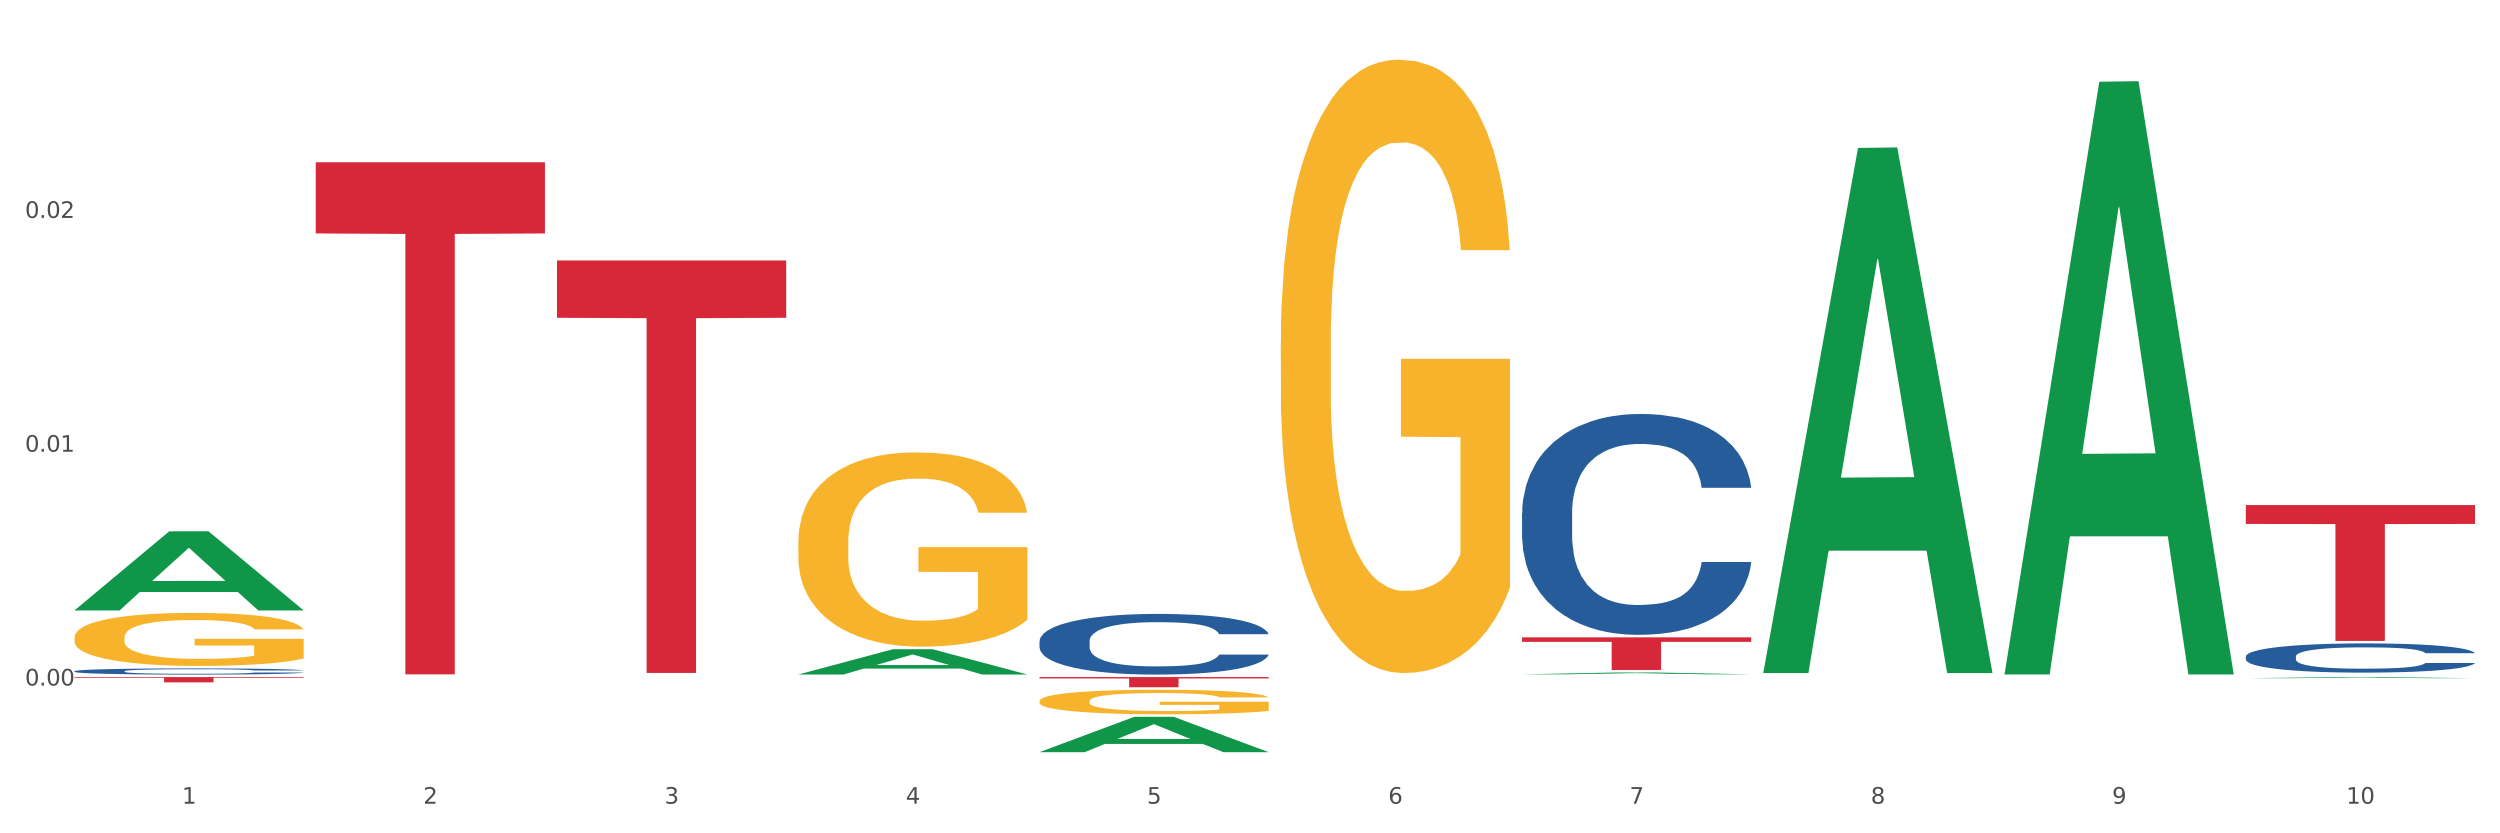
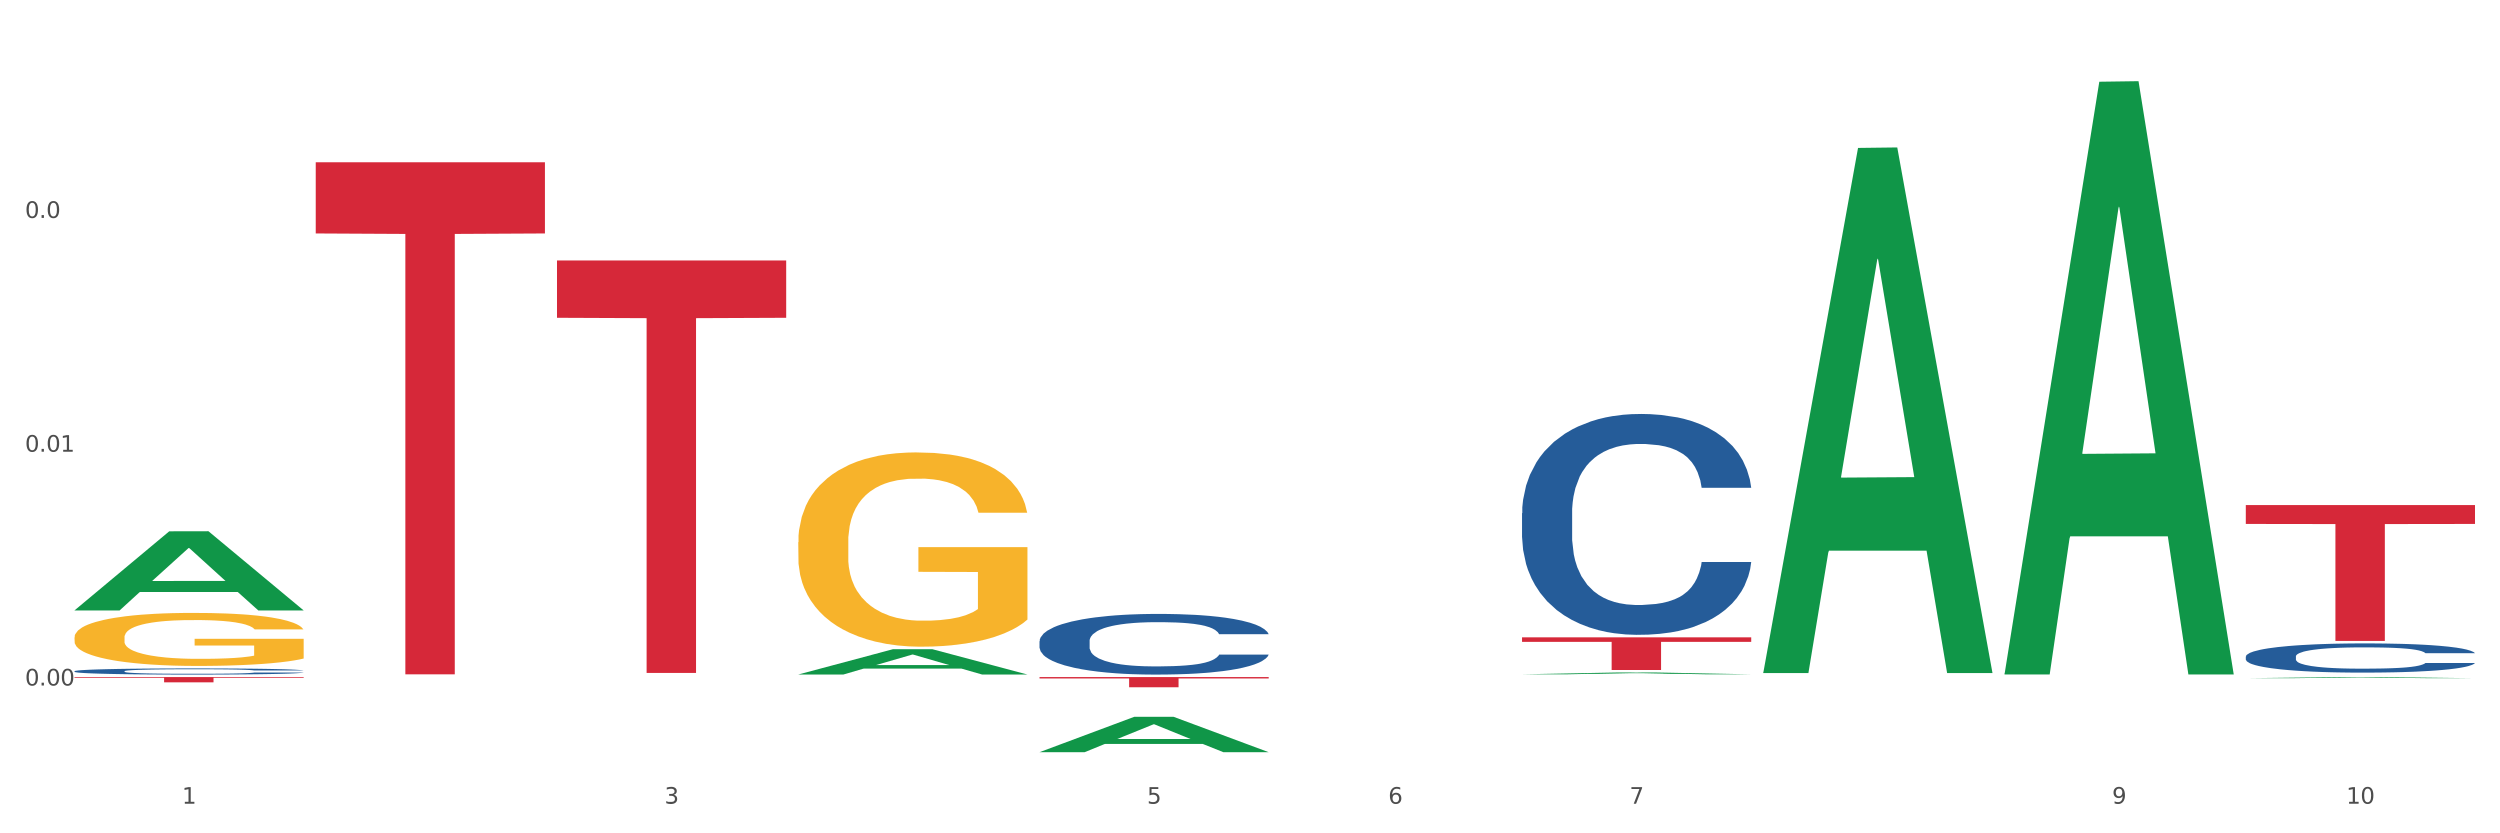
<svg xmlns="http://www.w3.org/2000/svg" xmlns:xlink="http://www.w3.org/1999/xlink" width="1080pt" height="360pt" viewBox="0 0 1080 360" version="1.1">
  <rect x="0" y="0" width="1080" height="360" fill="#333333" stroke="none" />
  <defs>
    <style type="text/css">*{stroke-linejoin: round; stroke-linecap: butt}</style>
  </defs>
  <g id="figure_1">
    <g id="patch_1">
      <path d="M 0 360  L 1080 360  L 1080 0  L 0 0  z " style="fill: #ffffff; stroke: #ffffff; stroke-linejoin: miter" />
    </g>
    <g id="axes_1">
      <g id="matplotlib.axis_1">
        <g id="xtick_1">
          <g id="text_1">
            <g style="fill: #4d4d4d" transform="translate(78.627 347.204) scale(0.096 -0.096)">
              <defs>
                <path id="DejaVuSans-31" d="M 794 531  L 1825 531  L 1825 4091  L 703 3866  L 703 4441  L 1819 4666  L 2450 4666  L 2450 531  L 3481 531  L 3481 0  L 794 0  L 794 531  z " transform="scale(0.016)" />
              </defs>
              <use xlink:href="#DejaVuSans-31" />
            </g>
          </g>
        </g>
        <g id="xtick_2">
          <g id="text_2">
            <g style="fill: #4d4d4d" transform="translate(182.851 347.204) scale(0.096 -0.096)">
              <defs>
-                 <path id="DejaVuSans-32" d="M 1228 531  L 3431 531  L 3431 0  L 469 0  L 469 531  Q 828 903 1448 1529  Q 2069 2156 2228 2338  Q 2531 2678 2651 2914  Q 2772 3150 2772 3378  Q 2772 3750 2511 3984  Q 2250 4219 1831 4219  Q 1534 4219 1204 4116  Q 875 4013 500 3803  L 500 4441  Q 881 4594 1212 4672  Q 1544 4750 1819 4750  Q 2544 4750 2975 4387  Q 3406 4025 3406 3419  Q 3406 3131 3298 2873  Q 3191 2616 2906 2266  Q 2828 2175 2409 1742  Q 1991 1309 1228 531  z " transform="scale(0.016)" />
-               </defs>
+                 </defs>
              <use xlink:href="#DejaVuSans-32" />
            </g>
          </g>
        </g>
        <g id="xtick_3">
          <g id="text_3">
            <g style="fill: #4d4d4d" transform="translate(287.074 347.204) scale(0.096 -0.096)">
              <defs>
-                 <path id="DejaVuSans-33" d="M 2597 2516  Q 3050 2419 3304 2112  Q 3559 1806 3559 1356  Q 3559 666 3084 287  Q 2609 -91 1734 -91  Q 1441 -91 1130 -33  Q 819 25 488 141  L 488 750  Q 750 597 1062 519  Q 1375 441 1716 441  Q 2309 441 2620 675  Q 2931 909 2931 1356  Q 2931 1769 2642 2001  Q 2353 2234 1838 2234  L 1294 2234  L 1294 2753  L 1863 2753  Q 2328 2753 2575 2939  Q 2822 3125 2822 3475  Q 2822 3834 2567 4026  Q 2313 4219 1838 4219  Q 1578 4219 1281 4162  Q 984 4106 628 3988  L 628 4550  Q 988 4650 1302 4700  Q 1616 4750 1894 4750  Q 2613 4750 3031 4423  Q 3450 4097 3450 3541  Q 3450 3153 3228 2886  Q 3006 2619 2597 2516  z " transform="scale(0.016)" />
+                 <path id="DejaVuSans-33" d="M 2597 2516  Q 3050 2419 3304 2112  Q 3559 1806 3559 1356  Q 3559 666 3084 287  Q 2609 -91 1734 -91  Q 1441 -91 1130 -33  Q 819 25 488 141  L 488 750  Q 750 597 1062 519  Q 2309 441 2620 675  Q 2931 909 2931 1356  Q 2931 1769 2642 2001  Q 2353 2234 1838 2234  L 1294 2234  L 1294 2753  L 1863 2753  Q 2328 2753 2575 2939  Q 2822 3125 2822 3475  Q 2822 3834 2567 4026  Q 2313 4219 1838 4219  Q 1578 4219 1281 4162  Q 984 4106 628 3988  L 628 4550  Q 988 4650 1302 4700  Q 1616 4750 1894 4750  Q 2613 4750 3031 4423  Q 3450 4097 3450 3541  Q 3450 3153 3228 2886  Q 3006 2619 2597 2516  z " transform="scale(0.016)" />
              </defs>
              <use xlink:href="#DejaVuSans-33" />
            </g>
          </g>
        </g>
        <g id="xtick_4">
          <g id="text_4">
            <g style="fill: #4d4d4d" transform="translate(391.298 347.204) scale(0.096 -0.096)">
              <defs>
-                 <path id="DejaVuSans-34" d="M 2419 4116  L 825 1625  L 2419 1625  L 2419 4116  z M 2253 4666  L 3047 4666  L 3047 1625  L 3713 1625  L 3713 1100  L 3047 1100  L 3047 0  L 2419 0  L 2419 1100  L 313 1100  L 313 1709  L 2253 4666  z " transform="scale(0.016)" />
-               </defs>
+                 </defs>
              <use xlink:href="#DejaVuSans-34" />
            </g>
          </g>
        </g>
        <g id="xtick_5">
          <g id="text_5">
            <g style="fill: #4d4d4d" transform="translate(495.522 347.204) scale(0.096 -0.096)">
              <defs>
                <path id="DejaVuSans-35" d="M 691 4666  L 3169 4666  L 3169 4134  L 1269 4134  L 1269 2991  Q 1406 3038 1543 3061  Q 1681 3084 1819 3084  Q 2600 3084 3056 2656  Q 3513 2228 3513 1497  Q 3513 744 3044 326  Q 2575 -91 1722 -91  Q 1428 -91 1123 -41  Q 819 9 494 109  L 494 744  Q 775 591 1075 516  Q 1375 441 1709 441  Q 2250 441 2565 725  Q 2881 1009 2881 1497  Q 2881 1984 2565 2268  Q 2250 2553 1709 2553  Q 1456 2553 1204 2497  Q 953 2441 691 2322  L 691 4666  z " transform="scale(0.016)" />
              </defs>
              <use xlink:href="#DejaVuSans-35" />
            </g>
          </g>
        </g>
        <g id="xtick_6">
          <g id="text_6">
            <g style="fill: #4d4d4d" transform="translate(599.745 347.204) scale(0.096 -0.096)">
              <defs>
                <path id="DejaVuSans-36" d="M 2113 2584  Q 1688 2584 1439 2293  Q 1191 2003 1191 1497  Q 1191 994 1439 701  Q 1688 409 2113 409  Q 2538 409 2786 701  Q 3034 994 3034 1497  Q 3034 2003 2786 2293  Q 2538 2584 2113 2584  z M 3366 4563  L 3366 3988  Q 3128 4100 2886 4159  Q 2644 4219 2406 4219  Q 1781 4219 1451 3797  Q 1122 3375 1075 2522  Q 1259 2794 1537 2939  Q 1816 3084 2150 3084  Q 2853 3084 3261 2657  Q 3669 2231 3669 1497  Q 3669 778 3244 343  Q 2819 -91 2113 -91  Q 1303 -91 875 529  Q 447 1150 447 2328  Q 447 3434 972 4092  Q 1497 4750 2381 4750  Q 2619 4750 2861 4703  Q 3103 4656 3366 4563  z " transform="scale(0.016)" />
              </defs>
              <use xlink:href="#DejaVuSans-36" />
            </g>
          </g>
        </g>
        <g id="xtick_7">
          <g id="text_7">
            <g style="fill: #4d4d4d" transform="translate(703.969 347.204) scale(0.096 -0.096)">
              <defs>
                <path id="DejaVuSans-37" d="M 525 4666  L 3525 4666  L 3525 4397  L 1831 0  L 1172 0  L 2766 4134  L 525 4134  L 525 4666  z " transform="scale(0.016)" />
              </defs>
              <use xlink:href="#DejaVuSans-37" />
            </g>
          </g>
        </g>
        <g id="xtick_8">
          <g id="text_8">
            <g style="fill: #4d4d4d" transform="translate(808.193 347.204) scale(0.096 -0.096)">
              <defs>
-                 <path id="DejaVuSans-38" d="M 2034 2216  Q 1584 2216 1326 1975  Q 1069 1734 1069 1313  Q 1069 891 1326 650  Q 1584 409 2034 409  Q 2484 409 2743 651  Q 3003 894 3003 1313  Q 3003 1734 2745 1975  Q 2488 2216 2034 2216  z M 1403 2484  Q 997 2584 770 2862  Q 544 3141 544 3541  Q 544 4100 942 4425  Q 1341 4750 2034 4750  Q 2731 4750 3128 4425  Q 3525 4100 3525 3541  Q 3525 3141 3298 2862  Q 3072 2584 2669 2484  Q 3125 2378 3379 2068  Q 3634 1759 3634 1313  Q 3634 634 3220 271  Q 2806 -91 2034 -91  Q 1263 -91 848 271  Q 434 634 434 1313  Q 434 1759 690 2068  Q 947 2378 1403 2484  z M 1172 3481  Q 1172 3119 1398 2916  Q 1625 2713 2034 2713  Q 2441 2713 2670 2916  Q 2900 3119 2900 3481  Q 2900 3844 2670 4047  Q 2441 4250 2034 4250  Q 1625 4250 1398 4047  Q 1172 3844 1172 3481  z " transform="scale(0.016)" />
-               </defs>
+                 </defs>
              <use xlink:href="#DejaVuSans-38" />
            </g>
          </g>
        </g>
        <g id="xtick_9">
          <g id="text_9">
            <g style="fill: #4d4d4d" transform="translate(912.416 347.204) scale(0.096 -0.096)">
              <defs>
                <path id="DejaVuSans-39" d="M 703 97  L 703 672  Q 941 559 1184 500  Q 1428 441 1663 441  Q 2288 441 2617 861  Q 2947 1281 2994 2138  Q 2813 1869 2534 1725  Q 2256 1581 1919 1581  Q 1219 1581 811 2004  Q 403 2428 403 3163  Q 403 3881 828 4315  Q 1253 4750 1959 4750  Q 2769 4750 3195 4129  Q 3622 3509 3622 2328  Q 3622 1225 3098 567  Q 2575 -91 1691 -91  Q 1453 -91 1209 -44  Q 966 3 703 97  z M 1959 2075  Q 2384 2075 2632 2365  Q 2881 2656 2881 3163  Q 2881 3666 2632 3958  Q 2384 4250 1959 4250  Q 1534 4250 1286 3958  Q 1038 3666 1038 3163  Q 1038 2656 1286 2365  Q 1534 2075 1959 2075  z " transform="scale(0.016)" />
              </defs>
              <use xlink:href="#DejaVuSans-39" />
            </g>
          </g>
        </g>
        <g id="xtick_10">
          <g id="text_10">
            <g style="fill: #4d4d4d" transform="translate(1013.586 347.204) scale(0.096 -0.096)">
              <defs>
                <path id="DejaVuSans-30" d="M 2034 4250  Q 1547 4250 1301 3770  Q 1056 3291 1056 2328  Q 1056 1369 1301 889  Q 1547 409 2034 409  Q 2525 409 2770 889  Q 3016 1369 3016 2328  Q 3016 3291 2770 3770  Q 2525 4250 2034 4250  z M 2034 4750  Q 2819 4750 3233 4129  Q 3647 3509 3647 2328  Q 3647 1150 3233 529  Q 2819 -91 2034 -91  Q 1250 -91 836 529  Q 422 1150 422 2328  Q 422 3509 836 4129  Q 1250 4750 2034 4750  z " transform="scale(0.016)" />
              </defs>
              <use xlink:href="#DejaVuSans-31" />
              <use xlink:href="#DejaVuSans-30" transform="translate(63.623 0)" />
            </g>
          </g>
        </g>
        <g id="xtick_11" />
        <g id="xtick_12" />
        <g id="xtick_13" />
        <g id="xtick_14" />
        <g id="xtick_15" />
        <g id="xtick_16" />
        <g id="xtick_17" />
        <g id="xtick_18" />
        <g id="xtick_19" />
      </g>
      <g id="matplotlib.axis_2">
        <g id="ytick_1">
          <g id="text_11">
            <g style="fill: #4d4d4d" transform="translate(10.8 296.14) scale(0.096 -0.096)">
              <defs>
                <path id="DejaVuSans-2e" d="M 684 794  L 1344 794  L 1344 0  L 684 0  L 684 794  z " transform="scale(0.016)" />
              </defs>
              <use xlink:href="#DejaVuSans-30" />
              <use xlink:href="#DejaVuSans-2e" transform="translate(63.623 0)" />
              <use xlink:href="#DejaVuSans-30" transform="translate(95.41 0)" />
              <use xlink:href="#DejaVuSans-30" transform="translate(159.033 0)" />
            </g>
          </g>
        </g>
        <g id="ytick_2">
          <g id="text_12">
            <g style="fill: #4d4d4d" transform="translate(10.8 195.139) scale(0.096 -0.096)">
              <use xlink:href="#DejaVuSans-30" />
              <use xlink:href="#DejaVuSans-2e" transform="translate(63.623 0)" />
              <use xlink:href="#DejaVuSans-30" transform="translate(95.41 0)" />
              <use xlink:href="#DejaVuSans-31" transform="translate(159.033 0)" />
            </g>
          </g>
        </g>
        <g id="ytick_3">
          <g id="text_13">
            <g style="fill: #4d4d4d" transform="translate(10.8 94.139) scale(0.096 -0.096)">
              <use xlink:href="#DejaVuSans-30" />
              <use xlink:href="#DejaVuSans-2e" transform="translate(63.623 0)" />
              <use xlink:href="#DejaVuSans-30" transform="translate(95.41 0)" />
              <use xlink:href="#DejaVuSans-32" transform="translate(159.033 0)" />
            </g>
          </g>
        </g>
        <g id="ytick_4" />
        <g id="ytick_5" />
        <g id="ytick_6" />
      </g>
      <g id="PolyCollection_1">
        <path d="M 32.175 263.646  L 32.277 263.614  L 73.107 229.525  L 90.051 229.492  L 131.187 263.71  L 111.589 263.71  L 102.709 255.742  L 60.552 255.742  L 60.246 255.871  L 51.671 263.71  L 32.175 263.71  L 32.175 263.646  L 65.86 250.987  L 97.401 250.955  L 81.783 236.786  L 81.579 236.722  L 81.375 236.818  L 65.758 250.955  L 65.86 250.987  L 32.175 263.646  z " clip-path="url(#p43a87a24cf)" style="fill: #109648" />
        <path d="M 970.188 283.62  L 970.305 283.608  L 970.305 283.286  L 970.656 282.848  L 971.943 282.041  L 973.582 281.43  L 976.39 280.715  L 977.912 280.415  L 979.902 280.081  L 983.998 279.539  L 988.679 279.078  L 991.956 278.825  L 994.414 278.663  L 999.915 278.375  L 1003.075 278.248  L 1006.352 278.145  L 1009.161 278.076  L 1013.842 277.995  L 1017.587 277.96  L 1021.917 277.949  L 1025.546 277.96  L 1030.344 278.006  L 1037.366 278.145  L 1040.058 278.225  L 1043.686 278.364  L 1047.431 278.548  L 1050.474 278.733  L 1053.985 278.998  L 1057.613 279.343  L 1061.125 279.781  L 1063.582 280.185  L 1065.572 280.611  L 1067.327 281.13  L 1068.615 281.695  L 1069.2 282.168  L 1047.782 282.168  L 1047.197 281.741  L 1046.027 281.28  L 1044.857 280.969  L 1043.569 280.715  L 1041.58 280.427  L 1039.824 280.243  L 1036.898 280.024  L 1034.206 279.885  L 1031.983 279.805  L 1029.291 279.735  L 1023.556 279.666  L 1019.46 279.666  L 1016.885 279.689  L 1013.725 279.747  L 1011.033 279.828  L 1007.873 279.966  L 1005.415 280.116  L 1002.958 280.312  L 1001.553 280.45  L 999.447 280.704  L 998.042 280.911  L 996.17 281.268  L 995.116 281.522  L 993.244 282.179  L 992.424 282.663  L 992.073 282.997  L 991.839 283.366  L 991.839 285.164  L 992.541 285.971  L 993.127 286.317  L 994.063 286.709  L 995.818 287.216  L 998.393 287.712  L 1001.085 288.069  L 1003.309 288.288  L 1005.415 288.449  L 1007.522 288.576  L 1010.097 288.692  L 1012.203 288.761  L 1015.363 288.83  L 1019.109 288.864  L 1022.035 288.864  L 1028.003 288.807  L 1030.695 288.749  L 1033.27 288.669  L 1036.079 288.542  L 1038.303 288.403  L 1039.59 288.3  L 1041.697 288.081  L 1043.335 287.85  L 1044.739 287.585  L 1045.676 287.354  L 1046.729 287.009  L 1047.548 286.617  L 1047.782 286.409  L 1069.2 286.409  L 1068.732 286.824  L 1067.913 287.228  L 1066.274 287.769  L 1064.987 288.081  L 1062.997 288.461  L 1060.89 288.784  L 1057.965 289.141  L 1055.273 289.406  L 1052.464 289.637  L 1049.421 289.844  L 1043.92 290.132  L 1041.931 290.213  L 1037.717 290.351  L 1034.44 290.432  L 1029.642 290.513  L 1024.726 290.559  L 1019.577 290.57  L 1015.012 290.547  L 1009.98 290.478  L 1006.82 290.409  L 1003.309 290.305  L 999.212 290.144  L 995.35 289.948  L 991.722 289.717  L 988.328 289.452  L 985.168 289.153  L 981.072 288.657  L 978.029 288.173  L 975.805 287.723  L 974.284 287.343  L 972.762 286.859  L 971.943 286.525  L 970.656 285.718  L 970.188 284.968  L 970.188 283.62  z " clip-path="url(#p43a87a24cf)" style="fill: #255c99" />
        <path d="M 32.175 275.364  L 32.292 275.343  L 32.292 274.59  L 32.526 273.941  L 33.695 272.372  L 35.448 271.075  L 36.734 270.384  L 38.02 269.819  L 39.54 269.255  L 41.41 268.669  L 44.8 267.811  L 46.904 267.372  L 49.476 266.911  L 54.152 266.242  L 57.542 265.865  L 61.049 265.551  L 66.777 265.175  L 70.517 265.007  L 74.492 264.882  L 79.285 264.798  L 82.909 264.777  L 90.858 264.84  L 97.638 265.028  L 100.911 265.175  L 105.119 265.426  L 107.34 265.593  L 110.964 265.928  L 114.705 266.367  L 117.277 266.744  L 121.134 267.455  L 124.057 268.167  L 126.745 269.045  L 128.148 269.652  L 129.2 270.217  L 130.135 270.866  L 131.071 271.891  L 110.029 271.891  L 109.211 271.158  L 107.925 270.468  L 106.054 269.799  L 104.418 269.38  L 101.612 268.857  L 99.041 268.522  L 96.352 268.271  L 93.079 268.062  L 90.507 267.957  L 86.883 267.874  L 79.752 267.895  L 74.96 268.062  L 71.686 268.271  L 69.582 268.459  L 67.712 268.669  L 65.608 268.962  L 63.153 269.401  L 61.399 269.799  L 59.646 270.301  L 58.243 270.803  L 56.957 271.389  L 55.905 272.016  L 55.087 272.665  L 54.386 273.46  L 53.801 274.778  L 53.801 277.644  L 54.035 278.293  L 54.619 279.151  L 55.321 279.799  L 56.49 280.574  L 57.542 281.097  L 59.529 281.85  L 61.75 282.478  L 63.504 282.875  L 65.257 283.21  L 68.296 283.67  L 71.686 284.047  L 74.609 284.277  L 78.583 284.486  L 81.272 284.57  L 83.61 284.612  L 89.338 284.612  L 93.429 284.549  L 97.988 284.402  L 101.495 284.214  L 104.418 283.984  L 107.691 283.607  L 109.795 283.252  L 109.795 278.879  L 84.078 278.858  L 84.078 275.95  L 131.187 275.95  L 131.187 284.486  L 129.2 284.925  L 126.979 285.323  L 124.641 285.679  L 121.134 286.118  L 116.926 286.536  L 113.185 286.829  L 109.211 287.08  L 104.535 287.311  L 98.456 287.52  L 94.715 287.603  L 90.039 287.666  L 84.545 287.687  L 79.752 287.645  L 75.076 287.541  L 70.167 287.352  L 65.374 287.08  L 61.75 286.808  L 58.126 286.474  L 54.269 286.034  L 51.229 285.616  L 48.891 285.239  L 46.32 284.758  L 43.514 284.13  L 41.41 283.565  L 39.54 282.98  L 37.552 282.226  L 36.15 281.578  L 34.747 280.762  L 33.928 280.155  L 32.993 279.214  L 32.292 277.895  L 32.175 275.364  z " clip-path="url(#p43a87a24cf)" style="fill: #f7b32b" />
        <path d="M 657.517 221.706  L 657.634 221.619  L 657.634 219.178  L 657.985 215.867  L 659.272 209.767  L 660.911 205.148  L 663.72 199.745  L 665.241 197.48  L 667.231 194.952  L 671.327 190.857  L 676.008 187.371  L 679.285 185.454  L 681.743 184.234  L 687.244 182.055  L 690.404 181.097  L 693.681 180.312  L 696.49 179.789  L 701.171 179.179  L 704.916 178.918  L 709.247 178.831  L 712.875 178.918  L 717.673 179.267  L 724.695 180.312  L 727.387 180.922  L 731.015 181.968  L 734.76 183.362  L 737.803 184.757  L 741.314 186.761  L 744.943 189.375  L 748.454 192.687  L 750.911 195.737  L 752.901 198.961  L 754.657 202.883  L 755.944 207.153  L 756.529 210.726  L 735.112 210.726  L 734.526 207.501  L 733.356 204.015  L 732.186 201.663  L 730.898 199.745  L 728.909 197.567  L 727.153 196.172  L 724.227 194.517  L 721.535 193.471  L 719.312 192.861  L 716.62 192.338  L 710.885 191.815  L 706.789 191.815  L 704.214 191.99  L 701.054 192.425  L 698.362 193.035  L 695.202 194.081  L 692.745 195.214  L 690.287 196.695  L 688.882 197.741  L 686.776 199.658  L 685.371 201.227  L 683.499 203.928  L 682.445 205.845  L 680.573 210.813  L 679.754 214.473  L 679.402 217  L 679.168 219.788  L 679.168 233.383  L 679.871 239.483  L 680.456 242.097  L 681.392 245.06  L 683.148 248.895  L 685.722 252.642  L 688.414 255.343  L 690.638 256.999  L 692.745 258.219  L 694.851 259.178  L 697.426 260.049  L 699.533 260.572  L 702.693 261.095  L 706.438 261.356  L 709.364 261.356  L 715.332 260.92  L 718.024 260.485  L 720.599 259.875  L 723.408 258.916  L 725.632 257.87  L 726.919 257.086  L 729.026 255.43  L 730.664 253.687  L 732.069 251.683  L 733.005 249.94  L 734.058 247.326  L 734.877 244.363  L 735.112 242.794  L 756.529 242.794  L 756.061 245.932  L 755.242 248.982  L 753.603 253.077  L 752.316 255.43  L 750.326 258.306  L 748.22 260.746  L 745.294 263.448  L 742.602 265.452  L 739.793 267.195  L 736.75 268.763  L 731.249 270.942  L 729.26 271.552  L 725.046 272.598  L 721.769 273.208  L 716.971 273.818  L 712.055 274.166  L 706.906 274.253  L 702.341 274.079  L 697.309 273.556  L 694.149 273.033  L 690.638 272.249  L 686.542 271.029  L 682.679 269.548  L 679.051 267.805  L 675.657 265.8  L 672.497 263.535  L 668.401 259.788  L 665.358 256.127  L 663.134 252.729  L 661.613 249.853  L 660.091 246.193  L 659.272 243.666  L 657.985 237.566  L 657.517 231.901  L 657.517 221.706  z " clip-path="url(#p43a87a24cf)" style="fill: #255c99" />
        <path d="M 449.069 276.991  L 449.187 276.967  L 449.187 276.297  L 449.538 275.387  L 450.825 273.711  L 452.464 272.443  L 455.272 270.958  L 456.794 270.336  L 458.783 269.642  L 462.88 268.517  L 467.561 267.559  L 470.838 267.032  L 473.296 266.697  L 478.797 266.099  L 481.957 265.835  L 485.234 265.62  L 488.042 265.476  L 492.724 265.309  L 496.469 265.237  L 500.799 265.213  L 504.427 265.237  L 509.226 265.333  L 516.248 265.62  L 518.94 265.788  L 522.568 266.075  L 526.313 266.458  L 529.356 266.841  L 532.867 267.392  L 536.495 268.11  L 540.006 269.019  L 542.464 269.857  L 544.454 270.743  L 546.209 271.82  L 547.497 272.993  L 548.082 273.975  L 526.664 273.975  L 526.079 273.089  L 524.909 272.131  L 523.738 271.485  L 522.451 270.958  L 520.461 270.36  L 518.706 269.977  L 515.78 269.522  L 513.088 269.235  L 510.864 269.067  L 508.173 268.924  L 502.438 268.78  L 498.342 268.78  L 495.767 268.828  L 492.607 268.948  L 489.915 269.115  L 486.755 269.402  L 484.297 269.714  L 481.84 270.121  L 480.435 270.408  L 478.328 270.934  L 476.924 271.365  L 475.051 272.107  L 473.998 272.634  L 472.126 273.999  L 471.306 275.004  L 470.955 275.698  L 470.721 276.464  L 470.721 280.199  L 471.423 281.875  L 472.009 282.593  L 472.945 283.407  L 474.7 284.46  L 477.275 285.489  L 479.967 286.231  L 482.191 286.686  L 484.297 287.021  L 486.404 287.285  L 488.979 287.524  L 491.085 287.668  L 494.245 287.811  L 497.991 287.883  L 500.916 287.883  L 506.885 287.763  L 509.577 287.644  L 512.152 287.476  L 514.961 287.213  L 517.184 286.926  L 518.472 286.71  L 520.578 286.255  L 522.217 285.777  L 523.621 285.226  L 524.558 284.747  L 525.611 284.029  L 526.43 283.215  L 526.664 282.784  L 548.082 282.784  L 547.614 283.646  L 546.795 284.484  L 545.156 285.609  L 543.869 286.255  L 541.879 287.045  L 539.772 287.716  L 536.846 288.458  L 534.155 289.008  L 531.346 289.487  L 528.303 289.918  L 522.802 290.516  L 520.813 290.684  L 516.599 290.971  L 513.322 291.139  L 508.524 291.306  L 503.608 291.402  L 498.459 291.426  L 493.894 291.378  L 488.862 291.235  L 485.702 291.091  L 482.191 290.876  L 478.094 290.54  L 474.232 290.133  L 470.604 289.655  L 467.21 289.104  L 464.05 288.482  L 459.954 287.452  L 456.911 286.447  L 454.687 285.513  L 453.166 284.723  L 451.644 283.718  L 450.825 283.024  L 449.538 281.348  L 449.069 279.792  L 449.069 276.991  z " clip-path="url(#p43a87a24cf)" style="fill: #255c99" />
        <path d="M 32.175 289.955  L 32.292 289.952  L 32.292 289.884  L 32.643 289.791  L 33.931 289.62  L 35.569 289.491  L 38.378 289.34  L 39.899 289.276  L 41.889 289.206  L 45.985 289.091  L 50.667 288.993  L 53.944 288.94  L 56.401 288.905  L 61.902 288.844  L 65.062 288.818  L 68.339 288.796  L 71.148 288.781  L 75.829 288.764  L 79.575 288.757  L 83.905 288.754  L 87.533 288.757  L 92.331 288.766  L 99.354 288.796  L 102.045 288.813  L 105.674 288.842  L 109.419 288.881  L 112.462 288.92  L 115.973 288.976  L 119.601 289.049  L 123.112 289.142  L 125.57 289.228  L 127.559 289.318  L 129.315 289.428  L 130.602 289.547  L 131.187 289.647  L 109.77 289.647  L 109.185 289.557  L 108.014 289.459  L 106.844 289.393  L 105.557 289.34  L 103.567 289.279  L 101.811 289.24  L 98.886 289.193  L 96.194 289.164  L 93.97 289.147  L 91.278 289.132  L 85.543 289.118  L 81.447 289.118  L 78.872 289.123  L 75.712 289.135  L 73.021 289.152  L 69.861 289.181  L 67.403 289.213  L 64.945 289.254  L 63.541 289.284  L 61.434 289.337  L 60.03 289.381  L 58.157 289.457  L 57.104 289.511  L 55.231 289.65  L 54.412 289.752  L 54.061 289.823  L 53.827 289.901  L 53.827 290.282  L 54.529 290.452  L 55.114 290.526  L 56.05 290.609  L 57.806 290.716  L 60.381 290.821  L 63.072 290.897  L 65.296 290.943  L 67.403 290.977  L 69.509 291.004  L 72.084 291.028  L 74.191 291.043  L 77.351 291.058  L 81.096 291.065  L 84.022 291.065  L 89.991 291.053  L 92.683 291.041  L 95.257 291.024  L 98.066 290.997  L 100.29 290.967  L 101.577 290.945  L 103.684 290.899  L 105.322 290.85  L 106.727 290.794  L 107.663 290.745  L 108.717 290.672  L 109.536 290.589  L 109.77 290.545  L 131.187 290.545  L 130.719 290.633  L 129.9 290.718  L 128.262 290.833  L 126.974 290.899  L 124.985 290.98  L 122.878 291.048  L 119.952 291.124  L 117.26 291.18  L 114.451 291.228  L 111.408 291.272  L 105.908 291.333  L 103.918 291.35  L 99.705 291.38  L 96.428 291.397  L 91.629 291.414  L 86.714 291.424  L 81.564 291.426  L 77 291.421  L 71.967 291.407  L 68.807 291.392  L 65.296 291.37  L 61.2 291.336  L 57.338 291.294  L 53.71 291.246  L 50.316 291.189  L 47.156 291.126  L 43.059 291.021  L 40.016 290.919  L 37.793 290.823  L 36.271 290.743  L 34.75 290.64  L 33.931 290.57  L 32.643 290.399  L 32.175 290.24  L 32.175 289.955  z " clip-path="url(#p43a87a24cf)" style="fill: #255c99" />
        <path d="M 32.175 292.493  L 131.187 292.493  L 131.187 292.808  L 92.239 292.81  L 92.239 294.761  L 70.888 294.761  L 70.888 292.81  L 32.175 292.808  L 32.175 292.495  L 32.175 292.493  z " clip-path="url(#p43a87a24cf)" style="fill: #d62839" />
        <path d="M 136.399 70.113  L 235.411 70.113  L 235.411 100.852  L 196.463 101.06  L 196.463 291.311  L 175.112 291.311  L 175.112 101.06  L 136.399 100.852  L 136.399 70.32  L 136.399 70.113  z " clip-path="url(#p43a87a24cf)" style="fill: #d62839" />
        <path d="M 240.622 112.52  L 339.635 112.52  L 339.635 137.284  L 300.687 137.451  L 300.687 290.719  L 279.336 290.719  L 279.336 137.451  L 240.622 137.284  L 240.622 112.687  L 240.622 112.52  z " clip-path="url(#p43a87a24cf)" style="fill: #d62839" />
        <path d="M 449.069 292.493  L 548.082 292.493  L 548.082 293.107  L 509.134 293.111  L 509.134 296.908  L 487.783 296.908  L 487.783 293.111  L 449.069 293.107  L 449.069 292.497  L 449.069 292.493  z " clip-path="url(#p43a87a24cf)" style="fill: #d62839" />
        <path d="M 657.517 275.32  L 756.529 275.32  L 756.529 277.283  L 717.581 277.296  L 717.581 289.444  L 696.23 289.444  L 696.23 277.296  L 657.517 277.283  L 657.517 275.334  L 657.517 275.32  z " clip-path="url(#p43a87a24cf)" style="fill: #d62839" />
        <path d="M 970.188 218.184  L 1069.2 218.184  L 1069.2 226.341  L 1030.252 226.396  L 1030.252 276.882  L 1008.901 276.882  L 1008.901 226.396  L 970.188 226.341  L 970.188 218.239  L 970.188 218.184  z " clip-path="url(#p43a87a24cf)" style="fill: #d62839" />
-         <path d="M 553.293 148.219  L 553.41 147.977  L 553.41 139.264  L 553.644 131.762  L 554.813 113.611  L 556.566 98.606  L 557.852 90.619  L 559.138 84.085  L 560.658 77.551  L 562.528 70.774  L 565.918 60.852  L 568.022 55.769  L 570.594 50.445  L 575.27 42.701  L 578.66 38.344  L 582.167 34.714  L 587.895 30.358  L 591.636 28.422  L 595.61 26.97  L 600.403 26.002  L 604.027 25.759  L 611.976 26.486  L 618.756 28.664  L 622.029 30.358  L 626.237 33.262  L 628.458 35.198  L 632.082 39.07  L 635.823 44.153  L 638.395 48.509  L 642.252 56.737  L 645.175 64.966  L 647.863 75.13  L 649.266 82.149  L 650.318 88.683  L 651.253 96.186  L 652.189 108.044  L 631.147 108.044  L 630.329 99.574  L 629.043 91.587  L 627.173 83.843  L 625.536 79.003  L 622.73 72.952  L 620.159 69.08  L 617.47 66.176  L 614.197 63.756  L 611.625 62.546  L 608.001 61.578  L 600.87 61.82  L 596.078 63.756  L 592.805 66.176  L 590.7 68.354  L 588.83 70.774  L 586.726 74.162  L 584.271 79.245  L 582.518 83.843  L 580.764 89.651  L 579.361 95.46  L 578.075 102.236  L 577.023 109.497  L 576.205 116.999  L 575.504 126.196  L 574.919 141.442  L 574.919 174.598  L 575.153 182.101  L 575.737 192.024  L 576.439 199.526  L 577.608 208.48  L 578.66 214.531  L 580.647 223.243  L 582.868 230.504  L 584.622 235.102  L 586.375 238.974  L 589.415 244.299  L 592.805 248.655  L 595.727 251.317  L 599.702 253.737  L 602.39 254.705  L 604.728 255.189  L 610.456 255.189  L 614.548 254.463  L 619.107 252.769  L 622.613 250.591  L 625.536 247.929  L 628.809 243.573  L 630.913 239.458  L 630.913 188.877  L 605.196 188.635  L 605.196 154.995  L 652.306 154.995  L 652.306 253.737  L 650.318 258.82  L 648.097 263.418  L 645.759 267.532  L 642.252 272.614  L 638.044 277.455  L 634.303 280.843  L 630.329 283.747  L 625.653 286.409  L 619.574 288.829  L 615.833 289.797  L 611.158 290.523  L 605.663 290.765  L 600.87 290.281  L 596.195 289.071  L 591.285 286.893  L 586.492 283.747  L 582.868 280.601  L 579.244 276.729  L 575.387 271.646  L 572.347 266.806  L 570.009 262.45  L 567.438 256.883  L 564.632 249.623  L 562.528 243.089  L 560.658 236.312  L 558.67 227.6  L 557.268 220.097  L 555.865 210.659  L 555.047 203.64  L 554.111 192.75  L 553.41 177.503  L 553.293 148.219  z " clip-path="url(#p43a87a24cf)" style="fill: #f7b32b" />
-         <path d="M 449.069 302.875  L 449.186 302.865  L 449.186 302.516  L 449.42 302.216  L 450.589 301.49  L 452.343 300.89  L 453.628 300.57  L 454.914 300.309  L 456.434 300.047  L 458.304 299.776  L 461.694 299.379  L 463.799 299.176  L 466.37 298.963  L 471.046 298.653  L 474.436 298.479  L 477.943 298.334  L 483.671 298.159  L 487.412 298.082  L 491.386 298.024  L 496.179 297.985  L 499.803 297.975  L 507.752 298.004  L 514.532 298.092  L 517.805 298.159  L 522.014 298.276  L 524.235 298.353  L 527.859 298.508  L 531.599 298.711  L 534.171 298.886  L 538.029 299.215  L 540.951 299.544  L 543.64 299.951  L 545.043 300.231  L 546.095 300.493  L 547.03 300.793  L 547.965 301.267  L 526.923 301.267  L 526.105 300.929  L 524.819 300.609  L 522.949 300.299  L 521.312 300.106  L 518.507 299.863  L 515.935 299.709  L 513.246 299.592  L 509.973 299.496  L 507.401 299.447  L 503.778 299.408  L 496.647 299.418  L 491.854 299.496  L 488.581 299.592  L 486.477 299.679  L 484.606 299.776  L 482.502 299.912  L 480.047 300.115  L 478.294 300.299  L 476.54 300.532  L 475.138 300.764  L 473.852 301.035  L 472.8 301.326  L 471.981 301.626  L 471.28 301.994  L 470.696 302.604  L 470.696 303.93  L 470.929 304.23  L 471.514 304.627  L 472.215 304.927  L 473.384 305.286  L 474.436 305.528  L 476.424 305.876  L 478.645 306.167  L 480.398 306.351  L 482.152 306.506  L 485.191 306.719  L 488.581 306.893  L 491.503 307  L 495.478 307.096  L 498.167 307.135  L 500.505 307.154  L 506.232 307.154  L 510.324 307.125  L 514.883 307.058  L 518.39 306.97  L 521.312 306.864  L 524.585 306.69  L 526.69 306.525  L 526.69 304.501  L 500.972 304.492  L 500.972 303.146  L 548.082 303.146  L 548.082 307.096  L 546.095 307.3  L 543.874 307.484  L 541.536 307.648  L 538.029 307.852  L 533.82 308.045  L 530.08 308.181  L 526.105 308.297  L 521.429 308.404  L 515.351 308.5  L 511.61 308.539  L 506.934 308.568  L 501.44 308.578  L 496.647 308.558  L 491.971 308.51  L 487.061 308.423  L 482.268 308.297  L 478.645 308.171  L 475.021 308.016  L 471.163 307.813  L 468.124 307.619  L 465.786 307.445  L 463.214 307.222  L 460.409 306.932  L 458.304 306.67  L 456.434 306.399  L 454.447 306.051  L 453.044 305.75  L 451.641 305.373  L 450.823 305.092  L 449.888 304.656  L 449.186 304.046  L 449.069 302.875  z " clip-path="url(#p43a87a24cf)" style="fill: #f7b32b" />
        <path d="M 344.846 234.226  L 344.963 234.149  L 344.963 231.39  L 345.197 229.014  L 346.366 223.265  L 348.119 218.512  L 349.405 215.983  L 350.691 213.913  L 352.21 211.844  L 354.081 209.697  L 357.471 206.555  L 359.575 204.945  L 362.147 203.259  L 366.823 200.806  L 370.213 199.426  L 373.72 198.276  L 379.448 196.897  L 383.188 196.283  L 387.163 195.823  L 391.956 195.517  L 395.579 195.44  L 403.529 195.67  L 410.309 196.36  L 413.582 196.897  L 417.79 197.816  L 420.011 198.43  L 423.635 199.656  L 427.376 201.266  L 429.947 202.645  L 433.805 205.252  L 436.728 207.858  L 439.416 211.077  L 440.819 213.3  L 441.871 215.37  L 442.806 217.746  L 443.741 221.502  L 422.7 221.502  L 421.882 218.819  L 420.596 216.29  L 418.725 213.837  L 417.089 212.304  L 414.283 210.387  L 411.711 209.161  L 409.023 208.241  L 405.75 207.475  L 403.178 207.091  L 399.554 206.785  L 392.423 206.861  L 387.63 207.475  L 384.357 208.241  L 382.253 208.931  L 380.383 209.697  L 378.279 210.771  L 375.824 212.38  L 374.07 213.837  L 372.317 215.676  L 370.914 217.516  L 369.628 219.662  L 368.576 221.962  L 367.758 224.338  L 367.056 227.251  L 366.472 232.08  L 366.472 242.581  L 366.706 244.957  L 367.29 248.1  L 367.992 250.476  L 369.161 253.313  L 370.213 255.229  L 372.2 257.988  L 374.421 260.288  L 376.174 261.744  L 377.928 262.971  L 380.967 264.657  L 384.357 266.037  L 387.28 266.88  L 391.254 267.646  L 393.943 267.953  L 396.281 268.106  L 402.009 268.106  L 406.1 267.876  L 410.659 267.34  L 414.166 266.65  L 417.089 265.807  L 420.362 264.427  L 422.466 263.124  L 422.466 247.104  L 396.748 247.027  L 396.748 236.372  L 443.858 236.372  L 443.858 267.646  L 441.871 269.256  L 439.65 270.713  L 437.312 272.016  L 433.805 273.625  L 429.597 275.158  L 425.856 276.232  L 421.882 277.151  L 417.206 277.995  L 411.127 278.761  L 407.386 279.068  L 402.71 279.298  L 397.216 279.374  L 392.423 279.221  L 387.747 278.838  L 382.838 278.148  L 378.045 277.151  L 374.421 276.155  L 370.797 274.928  L 366.94 273.319  L 363.9 271.786  L 361.562 270.406  L 358.99 268.643  L 356.185 266.343  L 354.081 264.274  L 352.21 262.128  L 350.223 259.368  L 348.82 256.992  L 347.418 254.002  L 346.599 251.779  L 345.664 248.33  L 344.963 243.501  L 344.846 234.226  z " clip-path="url(#p43a87a24cf)" style="fill: #f7b32b" />
        <path d="M 344.846 291.373  L 344.948 291.363  L 385.778 280.451  L 402.722 280.441  L 443.858 291.394  L 424.26 291.394  L 415.379 288.844  L 373.223 288.844  L 372.916 288.885  L 364.342 291.394  L 344.846 291.394  L 344.846 291.373  L 378.53 287.321  L 410.072 287.311  L 394.454 282.776  L 394.25 282.755  L 394.046 282.786  L 378.428 287.311  L 378.53 287.321  L 344.846 291.373  z " clip-path="url(#p43a87a24cf)" style="fill: #109648" />
        <path d="M 449.069 324.921  L 449.172 324.906  L 490.001 309.659  L 506.946 309.645  L 548.082 324.95  L 528.484 324.95  L 519.603 321.386  L 477.446 321.386  L 477.14 321.443  L 468.566 324.95  L 449.069 324.95  L 449.069 324.921  L 482.754 319.259  L 514.295 319.244  L 498.678 312.907  L 498.474 312.878  L 498.269 312.921  L 482.652 319.244  L 482.754 319.259  L 449.069 324.921  z " clip-path="url(#p43a87a24cf)" style="fill: #109648" />
        <path d="M 657.517 291.305  L 657.619 291.304  L 698.449 290.511  L 715.393 290.51  L 756.529 291.307  L 736.931 291.307  L 728.05 291.121  L 685.893 291.121  L 685.587 291.124  L 677.013 291.307  L 657.517 291.307  L 657.517 291.305  L 691.201 291.011  L 722.742 291.01  L 707.125 290.68  L 706.921 290.679  L 706.717 290.681  L 691.099 291.01  L 691.201 291.011  L 657.517 291.305  z " clip-path="url(#p43a87a24cf)" style="fill: #109648" />
        <path d="M 761.74 290.328  L 761.842 290.115  L 802.672 63.905  L 819.617 63.692  L 860.753 290.755  L 841.154 290.755  L 832.274 237.88  L 790.117 237.88  L 789.811 238.733  L 781.237 290.755  L 761.74 290.755  L 761.74 290.328  L 795.425 206.326  L 826.966 206.113  L 811.349 112.09  L 811.144 111.663  L 810.94 112.303  L 795.323 206.113  L 795.425 206.326  L 761.74 290.328  z " clip-path="url(#p43a87a24cf)" style="fill: #109648" />
        <path d="M 865.964 290.895  L 866.066 290.654  L 906.896 35.307  L 923.84 35.067  L 964.976 291.376  L 945.378 291.376  L 936.498 231.691  L 894.341 231.691  L 894.034 232.654  L 885.46 291.376  L 865.964 291.376  L 865.964 290.895  L 899.649 196.072  L 931.19 195.832  L 915.572 89.698  L 915.368 89.217  L 915.164 89.939  L 899.547 195.832  L 899.649 196.072  L 865.964 290.895  z " clip-path="url(#p43a87a24cf)" style="fill: #109648" />
        <path d="M 970.188 292.992  L 970.29 292.992  L 1011.12 292.494  L 1028.064 292.493  L 1069.2 292.993  L 1049.602 292.993  L 1040.721 292.877  L 998.564 292.877  L 998.258 292.878  L 989.684 292.993  L 970.188 292.993  L 970.188 292.992  L 1003.872 292.807  L 1035.413 292.807  L 1019.796 292.6  L 1019.592 292.599  L 1019.388 292.6  L 1003.77 292.807  L 1003.872 292.807  L 970.188 292.992  z " clip-path="url(#p43a87a24cf)" style="fill: #109648" />
      </g>
    </g>
  </g>
  <defs>
    <clipPath id="p43a87a24cf">
      <rect x="32.175" y="10.8" width="1037.025" height="329.109" />
    </clipPath>
  </defs>
</svg>